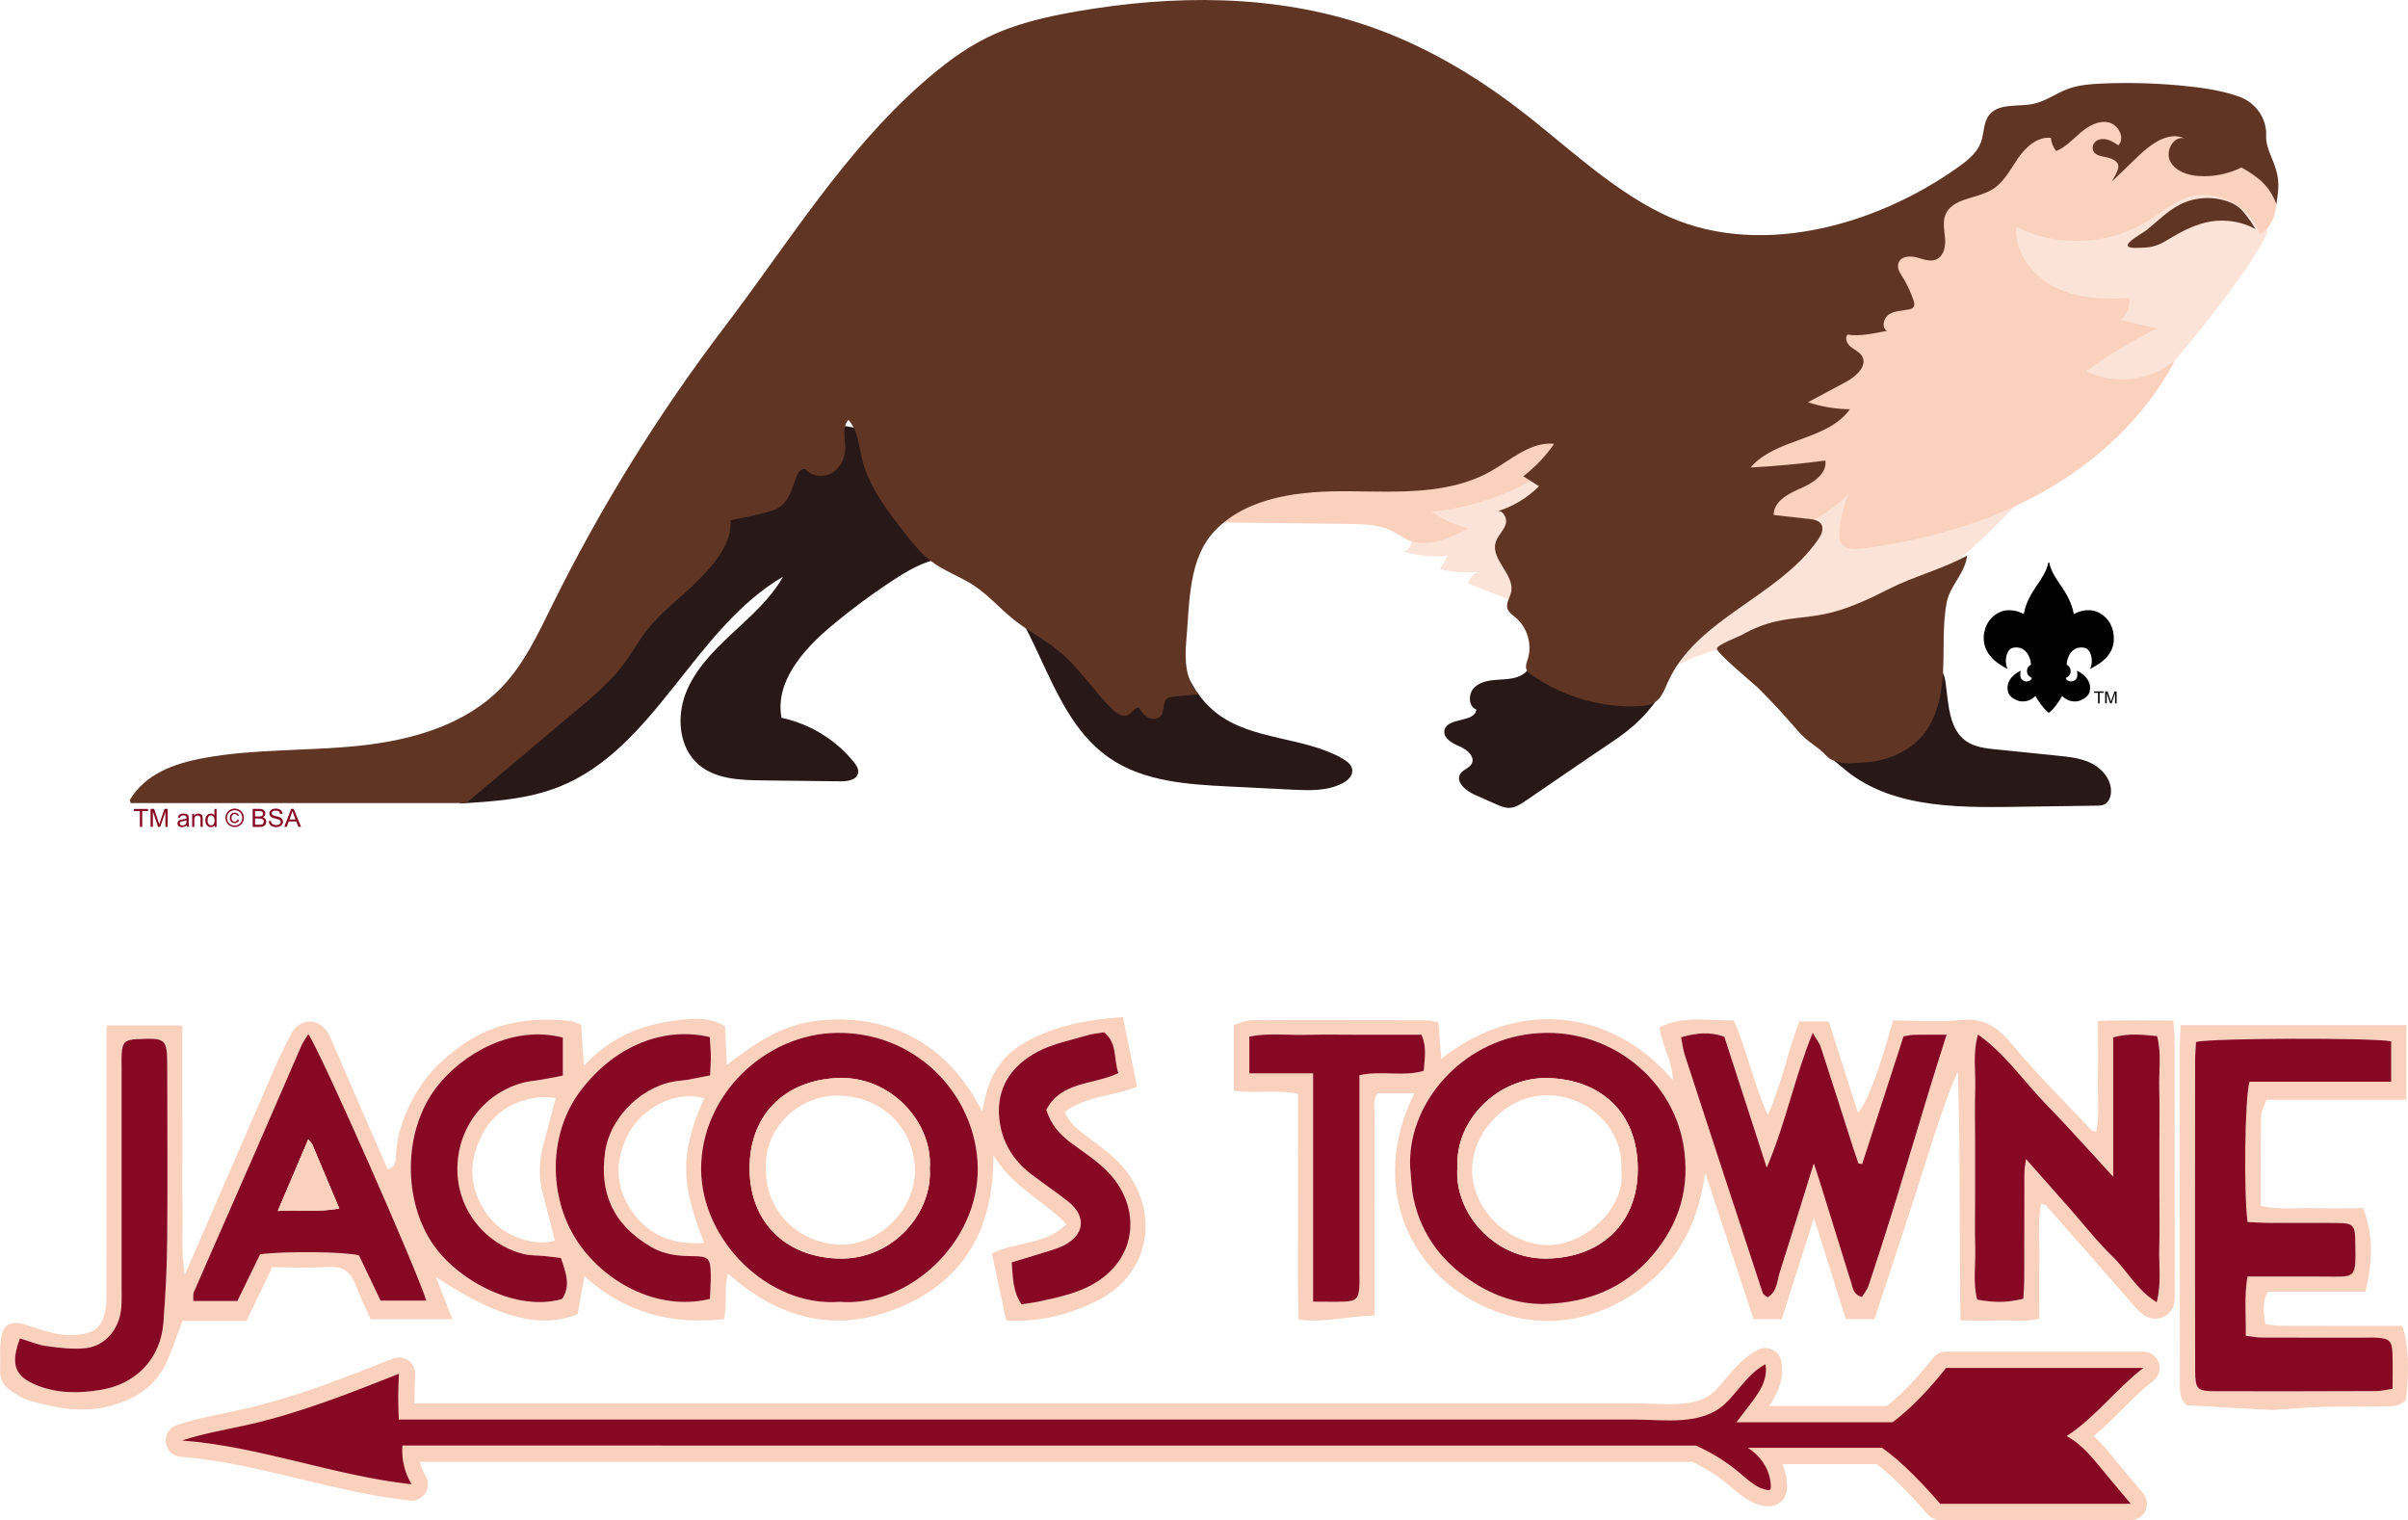
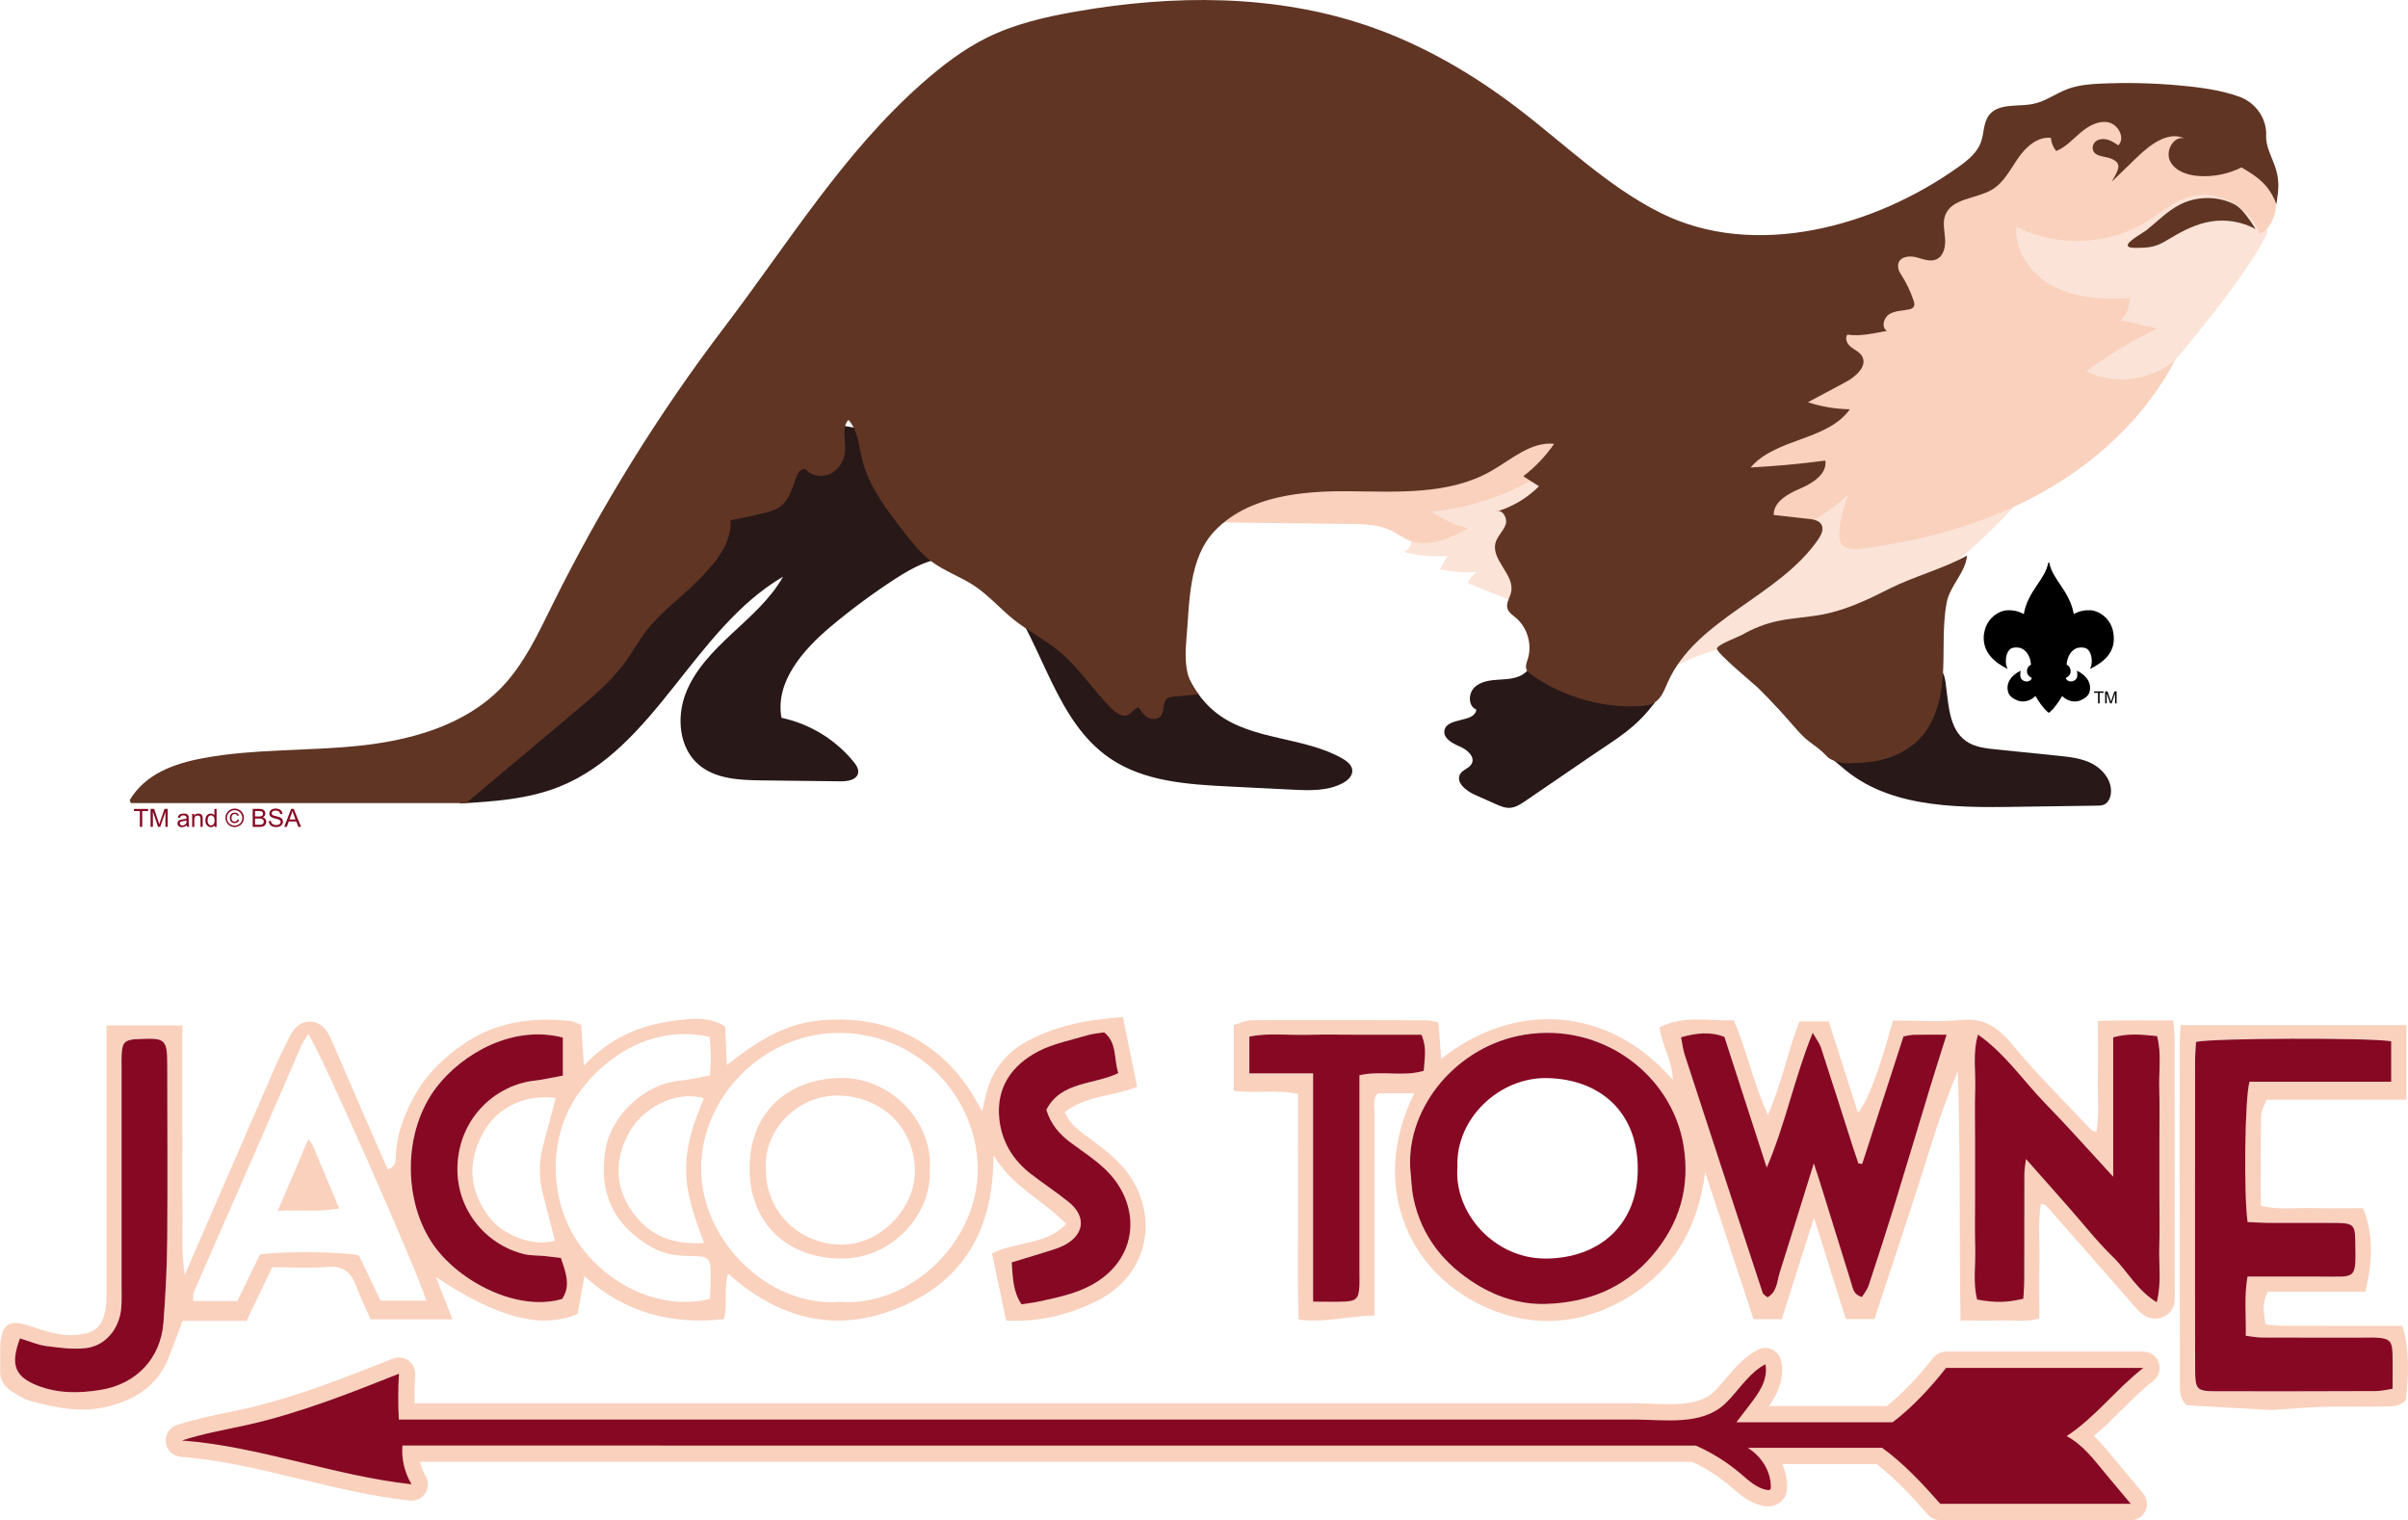
<svg xmlns="http://www.w3.org/2000/svg" id="Layer_1" data-name="Layer 1" viewBox="0 0 572.25 361.24">
  <defs>
    <style>
      .cls-1 {
        fill: #281818;
      }

      .cls-1, .cls-2, .cls-3, .cls-4, .cls-5, .cls-6 {
        stroke-width: 0px;
      }

      .cls-2 {
        fill: #000;
      }

      .cls-3 {
        opacity: .59;
      }

      .cls-3, .cls-6 {
        fill: #f9d1bd;
      }

      .cls-4 {
        fill: #860823;
      }

      .cls-5 {
        fill: #603524;
      }
    </style>
  </defs>
  <g>
    <g>
      <path class="cls-3" d="M451.36,142.37c12-5.89,21.49-15.76,30.65-25.49-5.38,2,14.1-10.2,28.45-24.07,4.12-3.99,23.69-27.33,28.19-37.16,1.42-3.11-7.52-11.4-10.89-11.96-74.64-12.33-91.6,72.74-93.1,73.53-6.09,3.21-11.66,7.31-17.6,10.79-7.2,4.22-15.09,7.54-23.39,8.37-8.31.83-17.09-1.05-23.58-6.3-.6-.48-1.2-1.02-1.47-1.74-.29-.75-.19-1.58-.11-2.38.22-2.42.15-4.86-.22-7.26-.21-1.39-.58-2.86-1.64-3.77-1.57-1.36-3.96-.96-5.94-.35-7.17,2.22-13.89,6.35-21.38,6.73-.99.05-2.05.06-2.84.64-1.41,1.05-1.14,3.18-.97,4.93s-.37,4.07-2.13,4.21c3.46.95,7.08,1.29,10.65,1.02-.62,1.05-1.24,2.11-1.86,3.16,2.9.67,5.91.89,8.88.64-1.04.58-1.85,1.57-2.21,2.7,3.83,1.53,7.66,3.05,11.49,4.58-.09-.58-.17-1.17-.26-1.75,3.08-1.43,6.53.72,9.38,2.56,5.03,3.24,10.48,5.81,16.18,7.63,3.82,1.22,8.07,2.2,11.1,5.02.85.79.94,1.38,2.07,1.15,1.08-.22,2.26-.98,3.29-1.39,2.18-.85,4.41-1.59,6.65-2.25,9.09-2.68,18.5-4.06,27.66-6.45,5.13-1.33,10.19-2.99,14.95-5.32Z" />
      <path class="cls-1" d="M497.42,181.59c-2.55-1.4-5.54-1.72-8.44-2.01-4.88-.5-9.75-.99-14.63-1.49-2.48-.25-5.07-.55-7.11-1.97-4.12-2.89-4.17-8.79-4.86-13.77-.15-1.08-.36-2.19-1.03-3.06-.77-1-2.01-1.51-3.22-1.89-5.03-1.61-10.37-1.96-15.64-2.29-8.65-.55-17.29-1.09-25.94-1.64-2.14-.14-4.31-.28-6.47-.46-.36.36-.74.69-1.13,1.02,1.64.79,2.94,2.3,4.13,3.73,7.67,9.19,16.21,17.65,25.48,25.23,11.72,9.58,28.5,8.91,43.63,8.69,5.37-.08,10.74-.15,16.11-.23.59,0,1.19-.02,1.72-.26.96-.43,1.47-1.51,1.61-2.55.37-2.89-1.67-5.65-4.23-7.05Z" />
      <path class="cls-1" d="M319.01,180.24c-9.2-5.21-21.25-4.25-29.69-10.62-5.63-4.25-8.71-11.22-9.65-18.21-.94-6.99.04-14.09,1.19-21.05.33-2.02.72-4.12,1.96-5.74,1.24-1.62,3.61-2.58,5.39-1.57,10.29-1.25,20.51-1.57,30.84-.7,4.26.36,8.55.91,12.54,2.44.26.1.51.21.76.31,1.96-.3,4.07.12,5.94-.55,1.97-.7-2.32-3.22-2.95-3.69-.65-.49-.45-1.5.42-1.55,4.54-.26,9.11-.15,13.59-.73-28.63-7.47-59.06-9.68-88.49-11.7-14.46-.99-28.92-1.99-43.38-2.98-9.01-.62-18.55-3.96-27.57-3.51-2.13.11-4.29.3-6.27,1.09-2.4.95-4.38,2.7-6.31,4.41-11.59,10.28-23.18,20.57-34.76,30.85-3.34,2.96-6.77,6.05-8.57,10.13-2.06,4.67-1.73,10.09-3.59,14.84-3.54,9.06-14.22,13.96-17.35,23.17-.8,2.36-1.79,4.86-3.97,6.07,8.06-.48,16.29-.99,23.79-3.98,22.82-9.09,32.01-37.53,53.21-49.93-2.99,5.29-7.68,9.37-12.13,13.51-4.45,4.14-8.87,8.62-11.04,14.3-2.17,5.68-1.52,12.86,3.08,16.83,4.02,3.47,9.81,3.71,15.12,3.77l18.66.22c1.67.02,3.82-.33,4.14-1.97.19-.97-.43-1.91-1.06-2.67-4.31-5.29-10.46-9.05-17.14-10.45-1.59-8.47,5.08-16.13,11.68-21.67,4.88-4.1,10.01-7.89,15.35-11.36,4.32-2.8,9.22-5.48,14.32-4.79,4.98.67,8.99,4.45,11.92,8.53,9.09,12.62,11.96,30.19,24.82,38.94,8.12,5.52,18.47,6.18,28.27,6.67,5.03.25,10.05.5,15.07.75,4.05.2,8.33.36,11.92-1.54,1.18-.62,2.36-1.68,2.3-3.02-.06-1.29-1.26-2.22-2.38-2.85Z" />
      <path class="cls-1" d="M380.17,144.72c-7.56-4.99-12.93-12.53-17.89-20.16.93,2.56,1.67,5.18,2.15,7.87.56,3.13.91,6.46-.29,9.49-.71,1.8-1.94,3.33-3.55,4.36.51.68,1.01,1.38,1.48,2.1,2.29,3.56,3.6,8.91.29,11.55-1.65,1.32-3.91,1.45-6.02,1.57-2.11.12-4.39.37-5.92,1.82-1.53,1.45-1.55,4.53.42,5.29-.34,3.22-6.94,1.76-7.57,4.93-.37,1.86,1.81,3.09,3.57,3.82,1.75.73,3.78,2.42,2.91,4.11-.56,1.08-2.04,1.37-2.7,2.39-1.24,1.92,1.26,4.04,3.35,4.97,1.67.74,3.34,1.49,5.01,2.23,1.08.48,2.22.97,3.41.91,1.35-.08,2.55-.87,3.67-1.63,5.21-3.56,10.42-7.12,15.63-10.68,6.42-4.39,10.44-6.51,15.1-12.66-.14-4.62,4.15-11.56,7.14-15.09-7.19-1.16-14.13-3.18-20.17-7.17Z" />
      <path class="cls-6" d="M439.36,117.42c-1.24,2.82-2,5.85-2.22,8.92-.07.94-.07,1.94.43,2.74.97,1.54,3.18,1.52,4.99,1.28,14.92-1.95,29.68-6.04,42.81-13.38,13.13-7.34,24.58-18.05,31.53-31.39-5.71,4.9-14.39,5.99-21.13,2.65,5.28-3.89,10.92-7.3,16.81-10.18-2.86-.66-5.72-1.32-8.58-1.97,1.43-1.32,2.21-3.32,2.04-5.26-6.02.36-12.3.1-17.7-2.59-5.4-2.69-9.69-8.35-9.17-14.36,9.68,4.95,21.95,4.42,31.17-1.34,3.1-1.93,5.91-4.43,9.37-5.6,6.81-2.31,15.11,1.87,17.29,8.72,3.38-1.72,4.58-6.44,3.61-10.11-.96-3.67-3.59-6.37-6.49-8.81-13.21-11.09-32.84-13.88-48.61-6.91-3.44,1.52-6.72,3.48-9.43,6.08-2.91,2.79-5.11,6.25-8.02,9.05-7.83,7.54-19.74,9.38-27.96,16.49-9.01,7.79-12.67,21.1-23.07,26.89-5.89,3.28-13.74,4.04-17.34,9.73-3.37,5.33-1.17,12.5,2.49,17.64,3.68,5.17,9.32,9.54,15.66,9.46-2.8,6.16-11.01,9.16-17.12,6.25-11.01-5.23-9.66-22.21-18.5-30.6-5.54-5.27-13.92-6.03-21.56-5.72-25.95,1.07-51.41,11.54-70.6,29.04,10.22.12,20.45.24,30.67.37,3.37.04,6.88.11,9.9,1.6,1.4.69,2.65,1.66,4.09,2.26,4.61,1.9,9.78-.46,14.2-2.78-3.12-.8-6.09-2.16-8.72-4,9.21-.88,18.2-3.92,26.05-8.81,2.34,9.57,10.36,17.12,19.6,20.56,9.23,3.44,19.5,3.2,29.14,1.16,5.26-1.12,8.66-3.06,11.54-7.49,1.32-2.04,3.34-2.67,5.43-3.95,2.65-1.62,5.14-3.52,7.41-5.65Z" />
      <path class="cls-5" d="M422.3,147.62c3.59-.8,7.31-.91,10.92-1.61,5.61-1.09,10.83-3.59,15.93-6.18,5.45-2.76,13-4.8,18.31-7.82-.35,4.1-4.08,7.13-4.84,11.18-1.1,5.85-.49,11.88-.95,17.81s-2.26,12.21-6.94,15.89c-4.22,3.31-8.84,4.36-14.21,4.43-1.07.01.76.11-2.24.03-.65-.02-3.16-.58-4-1.49-2.8-3-4.22-3.02-6.94-6.09-3.99-4.51-5.4-6.26-9.72-10.47-.66-.64-9.78-8.18-9.61-9.18.16-.96,5.18-2.8,5.96-3.25,2.59-1.5,5.41-2.61,8.34-3.26Z" />
      <path class="cls-5" d="M110.87,190.84H30.99c.07-.23-.02-.5-.2-.65,3.7-6.26,10.5-8.75,17.66-10.06,12.19-2.24,24.72-1.62,37.05-2.93,12.33-1.31,25.09-4.91,33.69-13.84,5.33-5.53,8.63-12.65,12.03-19.53,11.51-23.29,25.25-45.48,40.98-66.15,15.03-19.76,28.24-41.38,46.85-57.81,4.75-4.19,9.8-8.1,15.47-10.91,6.62-3.27,13.91-4.95,21.18-6.22,23.1-4.04,47.34-4.17,69.52,3.46,12.88,4.43,24.8,11.38,35.62,19.65,11.1,8.48,21.25,18.46,33.74,24.72,22.22,11.13,50.78,3.48,70.98-11,2.14-1.53,4.3-3.31,5.2-5.78.76-2.11.55-4.6,1.9-6.39,2.26-2.99,6.88-1.95,10.55-2.72,2.92-.61,5.4-2.5,8.19-3.54,2.56-.95,5.33-1.16,8.05-1.28,6.2-.27,12.42-.12,18.6.45,4.61.43,9.57,1.05,14.04,2.64,3.9,1.39,6.64,5.15,6.45,9.28-.02.41,0,.82.05,1.21.26,1.98,1.21,3.8,1.9,5.68,1.31,3.57,1.05,5.65.49,9.42-1.65-4.41-4.21-6.4-8.3-8.75-3.12,1.56-6.67,2.27-10.15,2.04-2.67-.18-5.6-1.14-6.81-3.53-1.21-2.39.79-6.07,3.39-5.42-3.85-1.76-8.05,1.41-11.1,4.35-2.06,1.98-4.11,3.96-6.17,5.95,1.69-2.92,2.31-4.13.42-5.22-1.6-.93-4.23-.53-4.85-2.22-.39-1.06.3-2.21,1.38-2.55,1.73-.54,3.25.43,4.63,1.35,1.68-1.75-.02-4.98-2.4-5.47-2.38-.48-4.74.88-6.59,2.45-1.85,1.57-3.53,3.46-5.78,4.37-.73-.88-1.18-1.99-1.27-3.13-3.2-.35-5.98,2.2-7.81,4.85-1.83,2.65-3.34,5.72-6.09,7.4-3.76,2.3-9.67,2.02-11.21,6.15-.66,1.76-.16,3.71-.03,5.59.13,1.88-.34,4.11-2.05,4.88-1.49.67-3.18-.06-4.76-.48-1.78-.47-4.26-.18-4.37,1.97-.04.7.23,1.37.61,1.95,1.29,1.97,2.33,4.11,3.08,6.34.16.48.3,1.04.04,1.48-.23.39-.7.55-1.14.64-1.58.35-3.3.29-4.67,1.13-1.37.85-1.95,3.19-.54,3.97-3.05.55-6.33,1.36-9.4.89-.74.87-.07,2.24.83,2.95s2.05,1.17,2.63,2.16c1.36,2.32-1.41,4.84-3.79,6.11-3.02,1.62-6.04,3.23-9.06,4.85,3.21,1.06,6.58,1.62,9.96,1.67-5.38,7.52-17.58,6.8-23.59,13.83,5.94-.31,11.87-.86,17.77-1.64.44,3.16-2.97,5.37-5.9,6.61-2.94,1.25-6.43,3.13-6.38,6.32,2.79.31,5.57.62,8.36.93,1.13.13,2.42.36,2.98,1.34.63,1.11-.04,2.48-.76,3.53-9.41,13.67-28.97,18.78-35.74,33.93-.8,1.79-1.49,3.8-3.15,4.84-1.1.69-2.44.82-3.73.88-8.99.39-18.08-2.26-25.45-7.43-.54-.38-1.09-.8-1.3-1.43-.25-.76.1-1.57.34-2.33,1.1-3.45-.07-7.52-2.85-9.85-.77-.65-1.71-1.25-1.98-2.22-.37-1.29.59-2.54.88-3.85.91-4.13-4.82-7.67-3.7-11.75.44-1.61,1.88-2.77,2.41-4.35.53-1.58-.95-3.88-2.37-3,3.87-1.1,7.45-3.21,10.28-6.07-1.24-.79-2.48-1.58-3.73-2.37,2.83-2.17,5.31-4.78,7.34-7.71-5.55-.57-10.2,3.76-15.05,6.51-9.95,5.64-22.11,4.87-33.55,4.76-11.44-.11-24.06,1.11-32,9.35-6.37,6.62-6.02,17.12-6.83,26.26-.39,4.46-.21,9.5,2.99,12.64-2.01.19-4.01.38-6.02.57-.52.05-1.06.11-1.48.41-1.22.87-.58,2.93-1.49,4.11-.68.88-2.04.96-3.03.45-.99-.51-1.67-1.45-2.25-2.4-1.04.08-1.58,1.3-2.52,1.75-1.32.64-2.81-.39-3.86-1.42-4.36-4.29-7.68-9.62-12.38-13.54-3.39-2.83-7.39-4.85-10.85-7.59-3.26-2.59-6.01-5.82-9.49-8.13-3.24-2.15-7.02-3.43-10.14-5.75-2.61-1.95-4.65-4.56-6.65-7.13-4.08-5.25-8.27-10.7-9.86-17.16-.8-3.25-1.01-6.89-3.25-9.38-1.61,1.75-.72,4.5-.76,6.88-.04,2.29-1.19,4.6-3.17,5.74-1.98,1.14-4.77.85-6.26-.88-.8-.18-1.53.32-1.86,1.06-1.16,2.64-1.68,5.79-3.92,7.6-1.24,1.01-2.84,1.44-4.4,1.82-2.53.62-5.08,1.16-7.64,1.63.33,5.63-3.82,10.35-7.79,14.37-3.97,4.02-8.67,7.33-12.13,11.79-1.88,2.42-3.36,5.13-5.16,7.6-3.34,4.58-7.74,8.26-12.09,11.89-8.53,7.12-17.11,14.43-25.64,21.55Z" />
      <path class="cls-5" d="M510.06,54.73c2.65-2.1,5.02-4.62,8.04-6.14,3.53-1.78,7.81-2.02,11.52-.64.78.29,1.54.65,2.21,1.15.73.55,1.32,1.25,1.88,1.96.84,1.08,1.61,2.2,2.32,3.37-3.21-1.74-7.01-2.38-10.62-1.8-3.37.54-6.49,2.11-9.43,3.86-1.14.68-2.26,1.39-3.51,1.83-1.13.39-2.33.54-3.53.55-.64,0-2.82.21-3.23-.35-.68-.92,3.62-3.21,4.35-3.79Z" />
    </g>
    <g>
      <g>
        <path class="cls-6" d="M266.85,241.66c1.13,5.56,2.21,10.88,3.38,16.61-5.54,2.25-12.03,2.03-17.21,5.99,1.22,2.92,3.61,4.54,5.9,6.24,3.62,2.69,7.21,5.33,9.76,9.23,6.85,10.48,3.59,23.51-7.66,29.23-6.71,3.41-13.82,5.24-21.91,4.85-1.12-5.28-2.23-10.54-3.37-15.94,5.74-2.91,12.74-1.92,17.67-7.01-5.46-5.62-12.73-8.71-17.33-16.36.07,17.3-6.72,29.4-21.63,35.9-15.15,6.61-28.91,3.4-41.43-7.76-1.04,3.62-.1,7.18-.96,10.83-12.35,1.36-23.47-1.4-33.17-10.2-.62,3.42-1.13,6.23-1.63,9-8.69,3.58-18.95.96-33.69-8.82,1.41,3.58,2.61,6.63,3.97,10.07h-19.46c-1.14-2.59-2.42-5.18-3.42-7.87-1.2-3.26-3.05-4.9-6.82-4.59-4.32.36-8.7.08-13.15.08-2.08,4.35-4.01,8.38-6.1,12.74h-15.22c-1.31,3.46-2.32,6.5-3.59,9.43-2.66,6.13-7.69,9.28-13.96,10.88-6.34,1.62-12.47.41-18.54-1.26-1.67-.46-3.24-1.47-4.7-2.45-1.68-1.13-2.67-2.71-2.55-4.91.13-2.26-.14-4.54.11-6.78.46-4.14,2.23-5.17,6.25-3.9,3.84,1.22,7.58,2.71,11.77,2.33,4.32-.39,6.13-1.74,6.9-6,.32-1.73.25-3.54.25-5.31.02-18.91.01-37.82.01-56.73,0-1.74,0-3.49,0-5.5h18.01c0,5.02,0,9.84,0,14.66,0,4.85,0,9.7.01,14.55,0,4.85-.06,9.7.04,14.55.1,4.8-.39,9.62.53,15.49,1.24-2.83,2.06-4.69,2.87-6.56,6.23-14.35,12.44-28.7,18.69-43.03,1.03-2.37,2.26-4.65,3.36-6.98.97-2.06,2.57-3.6,4.78-3.58,2.43.02,4.04,1.74,5,3.99,2.48,5.78,4.99,11.54,7.49,17.31,1.99,4.57,3.99,9.13,6.02,13.79,1.86-.53,1.92-1.81,1.96-3.05.17-5.46,2.09-10.32,4.78-15.02,2.81-4.89,6.76-8.58,11.33-11.72,7.73-5.32,16.37-6.43,25.44-5.45.77.08,1.49.54,2.48.92.2,2.94.39,5.9.65,9.71,6.24-6.72,13.51-9.69,21.46-10.7,3.86-.49,8.06-1.13,12.1,1.34.12,2.73.25,5.57.41,9.17,6.73-5.22,13.29-9.61,21.35-10.5,8.18-.9,16.06.13,23.42,4.23,7.16,3.99,12.11,9.92,15.87,17.3.65-2.48,1.01-4.91,1.93-7.1,1.66-3.96,4.42-7.09,8.21-9.24,7.16-4.07,14.98-5.46,23.36-6.07ZM199.49,309.37c16.58,1.33,33.15-14.21,32.87-31.91-.27-16.88-14.26-32.2-33.4-32.01-17.09.17-32.35,14.77-32.34,32.33.01,17.01,16.04,32.88,32.87,31.6ZM73.25,245.72c-.72,1.21-1.29,1.97-1.66,2.82-3.61,8.26-7.15,16.55-10.77,24.81-4.9,11.22-9.85,22.41-14.74,33.63-.26.6-.12,1.38-.17,2.19h10.49c1.89-3.88,3.71-7.61,5.41-11.1,6.19-.8,20.09-.61,23.48.25,1.73,3.61,3.45,7.22,5.15,10.76h10.87c-2-6.72-25.47-60-28.06-63.35ZM4.74,318.04c-2.34,6.22-1.21,9.06,4.04,11.15,4.96,1.98,10.09,1.9,15.22,1.06,8.45-1.4,14.19-7.48,14.84-15.96.51-6.57.84-13.16.9-19.75.13-13.71.03-27.43.01-41.14,0-6.52-.32-6.82-6.84-6.5-.16,0-.32,0-.48,0-2.76.21-3.33.76-3.52,3.52-.08,1.12-.02,2.26-.02,3.39,0,17.1,0,34.2,0,51.3,0,1.94.08,3.88-.09,5.8-.43,4.79-3.68,8.83-8.28,9.41-3.11.39-6.38-.07-9.53-.48-2.03-.26-3.97-1.14-6.25-1.82ZM240.43,299.98c.26,3.62.3,7.06,2.33,9.97,1.61-.25,2.89-.39,4.14-.66,5.03-1.09,10.08-2.12,14.44-5.12,8.5-5.86,9.37-16.04,3.65-23.68-2.89-3.86-6.91-6.23-10.6-9.01-2.7-2.03-4.67-4.34-5.73-7.75,3.53-6.84,11.2-5.88,17.12-8.72-1.15-3.27-.2-7.14-3.38-9.69-1.36.22-2.66.3-3.87.66-3.99,1.2-8.22,1.98-11.85,3.89-6.28,3.3-10.02,8.62-9.19,16.12.59,5.36,3.26,9.72,7.53,13.01,2.93,2.26,6.03,4.29,8.91,6.61,4.26,3.43,3.81,7.75-.99,10.28-.99.52-2.08.88-3.15,1.22-2.91.92-5.83,1.79-9.36,2.87ZM133.3,298.95c-1.23-.15-2.62-.33-4.01-.47-1.6-.16-3.26-.07-4.81-.46-9.44-2.35-16.64-11.26-15.71-22.07.95-11.02,9.52-18.15,18.13-19.12,2.34-.26,4.64-.82,6.85-1.22v-9.04c-11.91-3.09-23.82,3.83-29.93,11.67-8.28,10.63-8,27.39-.82,37.62,6.17,8.8,20.04,15.95,30.58,12.83,2.11-3.15.92-6.21-.29-9.73ZM168.74,255.55c.08-1.72.2-3.16.18-4.59-.02-1.56-.17-3.12-.26-4.54-11.93-2.76-23.57,3.04-30.94,13.08-7.47,10.18-7.32,24.81-.84,35.01,6.25,9.84,19.09,17.25,31.83,14.15.07-1.92.23-3.98.19-6.03-.07-3.6-.56-4.12-4.31-4.14-3.44-.01-6.69-.36-9.78-2.14-9.28-5.35-12.43-13.13-10.99-22.77,1.27-8.52,9.4-16.06,17.76-16.77,2.22-.19,4.41-.77,7.15-1.27ZM132.08,260.92c-7.06-1-13.83,2.16-17.13,8.03-3.87,6.87-3.61,13.58,1.05,19.95,3.46,4.74,10.68,7.41,15.88,5.94-.94-3.68-1.86-7.37-2.84-11.05-1.03-3.82-.98-7.63,0-11.44.96-3.71,1.97-7.41,3.04-11.43ZM167.33,295.38c-2.33-6.19-4.26-11.62-4.28-17.46-.03-5.98,1.93-11.51,4.26-16.93-7.24-2.05-14.74,2.77-17.62,7.81-3.73,6.53-3.73,13.35.83,19.51,3.84,5.19,9.24,7.57,16.81,7.06Z" />
        <path class="cls-6" d="M293.2,259.2v-15.62c1.3-.36,2.78-1.13,4.26-1.14,13.9-.07,27.79-.03,41.69.02.77,0,1.54.27,2.68.49.22,2.88.44,5.67.68,8.69,17.4-13.9,39.86-12.64,55.04,5.01-.15-4.64-2.62-8.24-3.16-12.5,5.6-2.94,11.57-1.5,17.62-1.69,3.18,7.16,4.58,14.8,8.13,22.51,3.34-7.66,4.7-15.09,7.49-22.25h6.96c2.31,7.21,4.59,14.36,6.94,21.71,2.2-2.37,5.09-10.13,8.33-21.93,5.35,0,10.86.41,16.27-.12,5.54-.54,8.78,1.86,12.14,5.92,5.85,7.07,12.44,13.53,18.73,20.23.19.2.58.22,1.18.42.82-4.32.25-8.62.36-12.88.11-4.34.02-8.68.02-13.43,6.11-.27,11.85-.11,17.91-.13.12,1.69.31,3.09.32,4.49.03,20.04.04,40.08.04,60.11,0,1.12.05,2.32-.33,3.34-1.07,2.85-4.71,3.79-7.2,1.94-.77-.57-1.45-1.29-2.09-2.02-4.04-4.6-8.05-9.22-12.09-13.82-2.96-3.38-5.93-6.76-8.92-10.12-.18-.2-.59-.21-1.17-.39-.79,4.5-.28,8.98-.37,13.44-.09,4.52-.02,9.04-.02,13.84-3.08.89-6.13.38-9.12.46-3.05.09-6.11.02-9.62.02-.31-19.92.03-39.55-.63-59.26-4.11,9.53-6.88,19.44-10.05,29.22-3.18,9.81-6.45,19.59-9.77,29.69h-6.8c-2.41-7.67-4.84-15.42-7.56-24.08-2.74,8.61-5.17,16.27-7.67,24.11h-6.7c-3.78-11.48-7.64-23.19-11.5-34.9-1.73,13.73-8.14,24.29-20.19,30.78-9.3,5.01-19.31,6.04-29.44,2.31-20.76-7.64-30.51-29.87-19.47-51.87h-8.69c-1.3,1.49-.75,3.35-.76,5.06-.04,14.22-.02,28.44-.02,42.66,0,1.59,0,3.17,0,5.1-6.09.05-11.69,1.8-18.02.95-.35-8.92-.13-17.77-.16-26.61-.04-8.87,0-17.74,0-27.03-5.15-1.06-10.17-.03-15.26-.73ZM335.13,277.54c.24,2.4.28,4.83.77,7.18,1.89,9.05,7.24,15.7,14.96,20.47,5.03,3.11,10.77,4.85,16.54,4.66,9.78-.32,18.52-3.63,25.19-11.41,6.58-7.68,9.12-16.36,7.48-26.32-2.76-16.64-19.25-29.26-37.78-26.25-15.97,2.6-27.95,17.08-27.16,31.66ZM442.54,276.59c-.29-.04-.58-.08-.87-.12-.41-1.22-.84-2.43-1.23-3.65-2.56-7.98-5.09-15.98-7.69-23.95-.31-.94-.98-1.77-1.94-3.46-4.41,10.82-6.42,21.54-10.93,32.04-3.53-10.89-6.8-20.99-10.06-31.06-3.47-1.32-6.71-.9-10.31.1.31,1.5.47,2.9.89,4.21,6.14,18.86,12.32,37.71,18.52,56.56.12.37.65.61,1.15,1.04,2.34-1.35,2.24-3.84,2.88-5.85,2.72-8.47,5.32-16.98,8.12-25.98.59,1.82,1.01,3.04,1.39,4.27,2.49,8,4.97,16.01,7.46,24.01.41,1.33.49,2.9,2.6,3.46.51-.86,1.24-1.72,1.57-2.7,2.08-6.28,4.13-12.57,6.07-18.89,2.92-9.49,5.74-19,8.63-28.5,1.19-3.92,2.45-7.82,3.84-12.24-2.99,0-5.39-.03-7.78.02-.78.01-1.55.22-2.47.37-3.29,10.18-6.56,20.25-9.82,30.32ZM512.56,309.48c1.18-4.66.48-8.84.6-12.97.12-4.19.03-8.4.03-12.59,0-4.2,0-8.4,0-12.59s.1-8.4-.03-12.59c-.13-4.13.6-8.32-.52-12.54-3.51-.34-6.81-.73-10.43.3v33.11c-5.87-6.36-10.87-12.01-16.14-17.41-5.21-5.33-9.41-11.71-15.99-16.37-1.31,4.59-.52,8.76-.66,12.86-.14,4.19-.03,8.4-.03,12.59v12.59c0,4.2-.1,8.4.03,12.59.13,4.14-.59,8.33.46,12.36,4.48.79,6.98.75,10.98-.2.07-1.46.22-3.04.22-4.61.02-8.4,0-16.79.03-25.19,0-.99.21-1.98.38-3.4,3.69,4.18,6.99,7.9,10.29,11.64,3.41,3.86,6.6,7.96,10.29,11.54,3.5,3.4,5.8,8.02,10.51,10.87ZM312.05,309.3c3.05,0,5.29.08,7.52-.02,2.74-.13,3.3-.74,3.48-3.54.07-1.13.02-2.26.02-3.39,0-14.05,0-28.09,0-42.14,0-1.57,0-3.14,0-4.72,5.32-1.16,10.38.44,15.28-1.05.19-2.91.78-5.59-.55-8.57h-13.5c-4.68,0-9.37-.08-14.05.02-4.45.1-8.94-.48-13.35.41v8.75h15.15v54.23Z" />
        <path class="cls-6" d="M571.86,261.33h-33.25c-.51,1.47-1.26,2.64-1.28,3.83-.11,7.07-.06,14.14-.06,21.37,4.38,1.06,8.41.43,12.38.55,3.86.11,7.73.02,11.93.02,2.6,6.57,2.18,12.96.55,19.84h-23.16c-1.49,2.65-.99,4.99-.61,7.77,1.43.12,2.82.34,4.22.34,7.91.03,15.83.02,23.74.02,1.58,0,3.17,0,4.55,0,1.48,3.92,1.75,10.73.86,17.66-1.47,1.59-3.46,1.48-5.38,1.5-4.84.06-9.69-.04-14.53.09-3.69.1-7.37.45-11.06.69-.48.03-.97.07-1.45.04-6.57-.37-13.14-.74-19.7-1.12-1.91-1.83-1.55-4.18-1.56-6.4-.04-18.09-.06-36.17-.08-54.26,0-8.07,0-16.15.03-24.22,0-1.74.14-3.48.22-5.45h53.64v17.72ZM568.24,257.05v-9.61c-4.92-.88-42.38-.78-46.39.15-.07,1.47-.22,3.05-.22,4.62-.02,10.98-.02,21.96-.02,32.94,0,13.57,0,27.13.04,40.7.01,4.27.48,4.75,4.72,4.76,12.76.03,25.52.01,38.27-.04,1.21,0,2.42-.33,3.92-.54,0-3.11.07-5.84-.02-8.56-.09-2.73-.75-3.37-3.45-3.58-1.12-.09-2.26-.03-3.39-.03-8.07,0-16.15.02-24.22-.02-1.21,0-2.43-.26-3.8-.42.1-4.83-.42-9.3.41-14.06,5.83,0,11.46.01,17.1,0,9.09-.02,8.68,1.18,8.49-9.19-.05-2.95-.75-3.51-3.96-3.55-5.65-.08-11.3,0-16.96-.03-1.57,0-3.14-.13-4.65-.2-.93-6.63-.66-29.67.46-33.34h33.65Z" />
-         <path class="cls-4" d="M199.49,309.37c-16.83,1.28-32.86-14.58-32.87-31.6-.01-17.55,15.25-32.16,32.34-32.33,19.14-.19,33.13,15.13,33.4,32.01.28,17.7-16.29,33.25-32.87,31.91ZM220.95,277.7c.77-10.81-9-21.79-21.36-21.54-12.1.24-21.42,7.92-21.45,21.39-.03,13.7,9.53,21.5,21.78,21.53,12.46.03,21.72-10.97,21.03-21.38Z" />
-         <path class="cls-4" d="M73.25,245.72c2.59,3.36,26.07,56.63,28.06,63.35h-10.87c-1.69-3.54-3.42-7.15-5.14-10.75-3.38-.86-17.29-1.06-23.48-.25-1.7,3.49-3.52,7.22-5.41,11.1h-10.49c.05-.81-.09-1.59.17-2.19,4.89-11.22,9.84-22.42,14.74-33.63,3.61-8.26,7.16-16.55,10.77-24.81.37-.85.94-1.61,1.66-2.82ZM73.27,270.73c-2.4,5.62-4.69,11.02-7.26,17.04,5.11-.35,9.65.38,14.61-.6-2.26-5.37-4.29-10.24-6.35-15.09-.17-.41-.54-.74-1-1.34Z" />
        <path class="cls-4" d="M4.74,318.04c2.28.69,4.22,1.56,6.25,1.82,3.15.41,6.42.87,9.53.48,4.59-.58,7.85-4.62,8.28-9.41.17-1.92.09-3.87.09-5.8,0-17.1,0-34.2,0-51.3,0-1.13-.05-2.26.02-3.39.19-2.76.76-3.3,3.52-3.52.16-.01.32,0,.48,0,6.52-.32,6.83-.02,6.84,6.5.01,13.71.11,27.43-.01,41.14-.06,6.59-.4,13.18-.9,19.75-.65,8.47-6.39,14.56-14.84,15.96-5.13.85-10.26.92-15.22-1.06-5.25-2.1-6.38-4.94-4.04-11.15Z" />
        <path class="cls-4" d="M240.43,299.98c3.54-1.08,6.46-1.95,9.36-2.87,1.07-.34,2.16-.7,3.15-1.22,4.8-2.53,5.26-6.85.99-10.28-2.88-2.32-5.98-4.35-8.91-6.61-4.28-3.29-6.94-7.65-7.53-13.01-.83-7.49,2.91-12.82,9.19-16.12,3.63-1.91,7.86-2.69,11.85-3.89,1.21-.36,2.51-.44,3.87-.66,3.18,2.56,2.24,6.42,3.38,9.69-5.93,2.85-13.59,1.89-17.12,8.72,1.06,3.41,3.03,5.71,5.73,7.75,3.69,2.78,7.71,5.15,10.6,9.01,5.72,7.63,4.85,17.81-3.65,23.68-4.36,3.01-9.41,4.03-14.44,5.12-1.25.27-2.53.41-4.14.66-2.03-2.92-2.07-6.35-2.33-9.97Z" />
        <path class="cls-4" d="M133.3,298.95c1.2,3.53,2.39,6.58.29,9.73-10.54,3.12-24.41-4.03-30.58-12.83-7.18-10.23-7.45-26.98.82-37.62,6.1-7.84,18.01-14.76,29.93-11.67v9.04c-2.22.4-4.52.96-6.85,1.22-8.61.97-17.17,8.11-18.13,19.12-.93,10.81,6.27,19.72,15.71,22.07,1.54.38,3.2.3,4.81.46,1.39.14,2.78.32,4.01.47Z" />
-         <path class="cls-4" d="M168.74,255.55c-2.74.5-4.93,1.08-7.15,1.27-8.37.7-16.49,8.24-17.76,16.77-1.44,9.64,1.72,17.42,10.99,22.77,3.09,1.78,6.34,2.13,9.78,2.14,3.75.01,4.24.54,4.31,4.14.04,2.05-.12,4.11-.19,6.03-12.74,3.1-25.58-4.31-31.83-14.15-6.49-10.2-6.64-24.83.84-35.01,7.37-10.05,19.01-15.84,30.94-13.08.09,1.42.24,2.98.26,4.54.02,1.43-.11,2.86-.18,4.59Z" />
+         <path class="cls-4" d="M168.74,255.55Z" />
        <path class="cls-4" d="M335.13,277.54c-.79-14.59,11.19-29.07,27.16-31.66,18.52-3.01,35.02,9.61,37.78,26.25,1.65,9.95-.89,18.64-7.48,26.32-6.67,7.78-15.41,11.09-25.19,11.41-5.77.19-11.51-1.54-16.54-4.66-7.72-4.78-13.07-11.42-14.96-20.47-.49-2.34-.52-4.78-.77-7.18ZM346.36,277.31c-.9,10.82,8.68,21.89,21.11,21.77,12.88-.13,21.68-8.28,21.74-21.1.06-13.88-9.11-21.54-21.54-21.79-11.39-.23-21.82,9.68-21.31,21.13Z" />
        <path class="cls-4" d="M442.54,276.59c3.26-10.07,6.52-20.15,9.82-30.32.92-.14,1.7-.35,2.47-.37,2.4-.05,4.8-.02,7.78-.02-1.39,4.42-2.65,8.32-3.84,12.24-2.89,9.5-5.71,19.01-8.63,28.5-1.95,6.32-3.99,12.61-6.07,18.89-.33.99-1.06,1.84-1.57,2.7-2.11-.56-2.18-2.14-2.6-3.46-2.49-8-4.97-16.01-7.46-24.01-.38-1.23-.8-2.45-1.39-4.27-2.8,9-5.41,17.51-8.12,25.98-.64,2.01-.55,4.5-2.88,5.85-.5-.44-1.02-.67-1.15-1.04-6.2-18.84-12.38-37.69-18.52-56.56-.43-1.31-.58-2.71-.89-4.21,3.6-1,6.84-1.42,10.31-.1,3.26,10.06,6.53,20.16,10.06,31.06,4.51-10.51,6.52-21.22,10.93-32.04.96,1.69,1.63,2.52,1.94,3.46,2.6,7.97,5.13,15.96,7.69,23.95.39,1.22.82,2.44,1.23,3.65.29.04.58.08.87.12Z" />
        <path class="cls-4" d="M512.56,309.48c-4.71-2.85-7.01-7.47-10.51-10.87-3.69-3.58-6.88-7.67-10.29-11.54-3.29-3.73-6.59-7.46-10.29-11.64-.16,1.42-.37,2.41-.38,3.4-.03,8.4,0,16.79-.03,25.19,0,1.57-.15,3.15-.22,4.61-4.01.94-6.51.98-10.98.2-1.05-4.03-.33-8.22-.46-12.36-.13-4.19-.03-8.4-.03-12.59v-12.59c0-4.2-.11-8.4.03-12.59.14-4.1-.65-8.28.66-12.86,6.59,4.66,10.78,11.03,15.99,16.37,5.27,5.39,10.27,11.05,16.14,17.41v-33.11c3.63-1.04,6.93-.64,10.43-.3,1.12,4.22.38,8.41.52,12.54.13,4.19.03,8.4.03,12.59s0,8.4,0,12.59c0,4.2.1,8.4-.03,12.59-.12,4.13.57,8.31-.6,12.97Z" />
        <path class="cls-4" d="M312.05,309.3v-54.23h-15.15v-8.75c4.41-.89,8.9-.31,13.35-.41,4.68-.11,9.36-.02,14.05-.02h13.5c1.34,2.97.75,5.66.55,8.57-4.9,1.48-9.96-.12-15.28,1.05,0,1.58,0,3.15,0,4.72,0,14.05,0,28.09,0,42.14,0,1.13.05,2.26-.02,3.39-.18,2.79-.74,3.41-3.48,3.54-2.23.1-4.47.02-7.52.02Z" />
        <path class="cls-4" d="M568.24,257.05h-33.65c-1.12,3.67-1.39,26.71-.46,33.34,1.5.07,3.08.19,4.65.2,5.65.03,11.31-.04,16.96.03,3.21.04,3.9.6,3.96,3.55.19,10.37.6,9.16-8.49,9.19-5.64.02-11.27,0-17.1,0-.83,4.75-.31,9.23-.41,14.06,1.37.16,2.59.42,3.8.42,8.07.04,16.15.02,24.22.02,1.13,0,2.27-.06,3.39.03,2.7.21,3.35.84,3.45,3.58.09,2.73.02,5.46.02,8.56-1.5.22-2.71.54-3.92.54-12.76.05-25.52.07-38.27.04-4.23-.01-4.7-.49-4.72-4.76-.05-13.57-.04-27.13-.04-40.7,0-10.98,0-21.96.02-32.94,0-1.58.15-3.16.22-4.62,4.01-.93,41.47-1.03,46.39-.15v9.61Z" />
        <path class="cls-6" d="M220.95,277.7c.69,10.41-8.58,21.41-21.03,21.38-12.25-.03-21.81-7.84-21.78-21.53.03-13.47,9.35-21.15,21.45-21.39,12.36-.24,22.13,10.73,21.36,21.54ZM182.02,278.08c.02,9.9,7.83,17.48,17.73,17.69,9.29.19,17.96-8.6,17.67-17.94-.31-9.96-7.79-17.17-17.97-17.48-9.66-.29-18.15,8.01-17.43,17.72Z" />
        <path class="cls-6" d="M73.27,270.73c.46.61.83.93,1,1.34,2.06,4.85,4.09,9.72,6.35,15.09-4.96.98-9.5.25-14.61.6,2.56-6.02,4.86-11.41,7.26-17.04Z" />
-         <path class="cls-6" d="M346.36,277.31c-.51-11.45,9.92-21.35,21.31-21.13,12.43.25,21.6,7.91,21.54,21.79-.06,12.82-8.86,20.97-21.74,21.1-12.43.13-22.01-10.94-21.11-21.77ZM385.28,278.12c.7-9.85-7.78-17.76-17.41-17.84-9.91-.08-17.89,8.6-18.03,17.59-.14,9.35,8.5,17.79,17.73,18,9.5.22,18.98-9.48,17.7-17.75Z" />
      </g>
      <path class="cls-6" d="M506.34,361.24h-45.27c-1.12,0-2.18-.48-2.92-1.32-3.72-4.25-7.76-8.61-12.17-11.99h-22.41c.73,1.72,1.12,3.56,1.13,5.44,0,1.15-.32,2.15-.98,2.97-.48.6-1.9,1.98-4.42,1.55-3.28-.54-5.67-2.6-7.59-4.26l-.59-.5c-2.72-2.31-5.73-4.24-8.96-5.75H99.78c.28,1.17.73,2.3,1.36,3.34.76,1.26.74,2.85-.05,4.1-.8,1.24-2.23,1.93-3.7,1.77-8.91-.98-17.66-3.1-26.13-5.14-9.25-2.23-18.82-4.54-28.29-5.26-1.84-.14-3.33-1.56-3.56-3.4-.22-1.84.88-3.57,2.63-4.15,3.91-1.29,7.91-2.13,11.77-2.93,1.58-.33,3.15-.66,4.72-1.02,11.89-2.73,23.55-7.36,34.83-11.83,1.23-.49,2.63-.31,3.71.46,1.07.78,1.68,2.05,1.6,3.38-.14,2.24-.19,4.51-.16,6.76h289.67c1.37,0,2.8.05,4.18.11,5.61.21,11.41.43,14.83-2.72.4-.36.8-.78,1.24-1.27.55-.61,1.09-1.25,1.62-1.89,2.04-2.42,4.36-5.17,7.65-6.91,1.08-.57,2.37-.6,3.47-.07,1.1.52,1.9,1.53,2.14,2.73.49,2.41.11,5.04-1.1,7.62-.52,1.11-1.15,2.13-1.8,3.06h28.01c3.64-2.93,7.24-6.69,10.99-11.44.74-.93,1.86-1.48,3.05-1.48h46.88c1.66,0,3.14,1.06,3.67,2.63.54,1.57.01,3.31-1.3,4.32-2.63,2.03-5.01,4.4-7.54,6.92-2.1,2.09-4.24,4.22-6.57,6.19,1.76,1.64,3.24,3.45,4.7,5.23.39.48.79.97,1.2,1.45l5.82,6.95c.97,1.16,1.18,2.77.54,4.13s-2.01,2.24-3.52,2.24ZM462.82,353.48h35.22l-.49-.58c-.42-.51-.84-1.01-1.25-1.52-2.29-2.79-4.27-5.21-7.04-6.71-1.2-.65-1.97-1.89-2.03-3.26-.05-1.37.62-2.66,1.76-3.41,3.5-2.27,6.51-5.27,9.71-8.45.2-.2.41-.41.61-.61h-34.98c-4.09,5.01-8.09,8.99-12.21,12.13-.43.33-.92.56-1.44.69,4.47,3.42,8.47,7.59,12.14,11.72ZM63.12,341.56c3.36.74,6.68,1.54,9.97,2.34,6.2,1.5,12.55,3.03,18.91,4.09-.27-1.58-.35-3.2-.22-4.81.08-.96.5-1.82,1.14-2.45-1.14-.63-1.93-1.81-2.01-3.19-.1-1.76-.14-3.54-.14-5.31-8.95,3.51-18.14,6.93-27.64,9.33ZM405.48,340.37c2.08.97,4.09,2.09,6,3.35.02-.25.07-.51.14-.76.12-.41.3-.79.54-1.12-1.29-.16-2.43-.95-3.01-2.13-.11-.22-.19-.45-.26-.68-1.1.57-2.24,1-3.41,1.34Z" />
      <path class="cls-4" d="M95.63,343.49c-.26,3.2.52,6.48,2.18,9.23-18.42-2.03-36.08-9.01-54.55-10.41,5.26-1.74,10.75-2.61,16.15-3.85,12.16-2.79,23.81-7.41,35.4-12.01-.22,3.62-.23,7.26-.03,10.88h293.42c7.13,0,16.03,1.53,21.64-3.65.52-.48,1.02-1,1.5-1.53,2.56-2.85,4.81-6.17,8.2-7.96.36,1.75-.05,3.58-.81,5.2-.76,1.61-1.85,3.05-2.93,4.46-1.05,1.38-2.1,2.75-3.16,4.13h37.14c4.78-3.64,8.98-8.2,12.7-12.92h46.88c-6.44,4.97-11.41,11.76-18.23,16.2,4.01,2.18,6.49,5.65,9.42,9.15,1.94,2.32,3.88,4.63,5.81,6.95h-45.27c-4.13-4.72-8.72-9.64-13.81-13.31h-31.92c3.26,2.09,5.45,5.46,5.47,9.34,0,.18,0,.38-.12.52-.17.21-.49.2-.76.16-2.47-.41-4.4-2.27-6.31-3.89-3.2-2.72-6.8-4.97-10.64-6.67H95.63Z" />
    </g>
  </g>
  <g>
    <path class="cls-4" d="M33.24,196.49v-3.76h-1.41v-.5h3.38v.5h-1.41v3.76h-.56Z" />
    <path class="cls-4" d="M35.78,196.49v-4.27h.85l1.01,3.02c.09.28.16.49.2.63.05-.16.12-.38.23-.68l1.02-2.97h.76v4.27h-.54v-3.57l-1.24,3.57h-.51l-1.23-3.63v3.63h-.54Z" />
    <path class="cls-4" d="M44.37,196.11c-.19.17-.38.28-.56.35-.18.07-.37.1-.58.1-.34,0-.6-.08-.78-.25-.18-.17-.27-.38-.27-.64,0-.15.03-.29.1-.41.07-.13.16-.23.27-.3.11-.08.24-.13.38-.17.1-.03.26-.05.47-.08.42-.05.73-.11.93-.18,0-.07,0-.12,0-.14,0-.21-.05-.36-.15-.45-.13-.12-.33-.18-.6-.18-.25,0-.43.04-.55.13-.12.09-.2.24-.26.46l-.51-.07c.05-.22.12-.4.23-.53.11-.13.26-.24.46-.31.2-.07.44-.11.7-.11s.48.03.64.09c.16.06.29.14.36.23s.13.21.16.36c.02.09.03.25.03.48v.7c0,.49.01.8.03.92.02.13.07.25.13.37h-.55c-.05-.11-.09-.24-.1-.38ZM44.33,194.94c-.19.08-.48.14-.86.2-.22.03-.37.07-.46.1-.09.04-.16.1-.21.17-.05.08-.07.16-.07.25,0,.14.05.26.16.35.11.09.26.14.46.14s.38-.04.54-.13c.16-.09.27-.21.35-.36.06-.12.08-.29.08-.52v-.19Z" />
    <path class="cls-4" d="M45.67,196.49v-3.09h.47v.44c.23-.34.56-.51.98-.51.19,0,.36.03.51.1s.27.15.35.26c.08.11.13.24.16.39.02.1.03.27.03.51v1.9h-.52v-1.88c0-.21-.02-.37-.06-.48-.04-.11-.11-.19-.22-.25-.1-.06-.23-.09-.37-.09-.22,0-.42.07-.58.21-.16.14-.24.41-.24.81v1.69h-.52Z" />
    <path class="cls-4" d="M50.99,196.49v-.39c-.2.31-.48.46-.86.46-.25,0-.47-.07-.68-.2-.21-.14-.37-.33-.48-.57-.11-.24-.17-.52-.17-.84s.05-.59.15-.84c.1-.25.26-.44.46-.58s.44-.2.69-.2c.19,0,.35.04.5.12s.26.18.35.31v-1.53h.52v4.27h-.49ZM49.33,194.95c0,.4.08.69.25.89.17.2.36.29.59.29s.42-.09.58-.28c.16-.19.24-.47.24-.86,0-.42-.08-.73-.24-.93-.16-.2-.36-.3-.6-.3s-.43.09-.58.29c-.16.19-.23.49-.23.9Z" />
    <path class="cls-4" d="M55.77,192.15c.37,0,.73.09,1.08.28.35.19.62.46.82.81.2.35.29.72.29,1.1s-.1.74-.29,1.09c-.19.35-.46.62-.81.81-.35.19-.71.29-1.09.29s-.74-.1-1.09-.29c-.35-.19-.62-.46-.81-.81s-.29-.71-.29-1.09.1-.75.3-1.1c.2-.35.47-.62.82-.81.35-.19.71-.28,1.08-.28ZM55.77,192.52c-.31,0-.61.08-.9.24-.29.16-.52.38-.69.68-.17.29-.25.6-.25.92s.08.62.24.91c.16.29.39.52.68.68.29.16.59.24.91.24s.62-.08.91-.24c.29-.16.52-.39.68-.68s.24-.59.24-.91-.08-.62-.25-.92-.39-.52-.69-.68-.59-.24-.9-.24ZM56.47,194.7l.36.1c-.06.24-.18.44-.37.58-.19.14-.42.22-.69.22-.34,0-.62-.11-.83-.33-.21-.22-.32-.53-.32-.92,0-.26.05-.48.15-.67.1-.19.24-.33.41-.43.18-.1.38-.14.62-.14.26,0,.47.06.64.19.17.12.29.29.35.5l-.35.08c-.06-.14-.14-.25-.26-.33-.11-.08-.25-.11-.4-.11-.22,0-.41.08-.55.24-.15.16-.22.39-.22.68s.07.52.21.67.31.23.53.23c.17,0,.33-.05.46-.15.13-.1.22-.24.26-.41Z" />
    <path class="cls-4" d="M60.05,196.49v-4.27h1.6c.33,0,.59.04.78.13.2.09.35.22.46.4.11.18.17.37.17.56,0,.18-.05.35-.15.52-.1.16-.25.29-.45.39.26.08.46.2.6.39.14.18.21.4.21.65,0,.2-.04.39-.13.56-.08.17-.19.3-.31.4-.12.09-.28.16-.47.21-.19.05-.42.07-.69.07h-1.63ZM60.61,194.02h.92c.25,0,.43-.02.54-.05.14-.04.25-.11.32-.21.07-.1.11-.22.11-.37,0-.14-.03-.27-.1-.37-.07-.11-.16-.18-.29-.22-.13-.04-.34-.06-.65-.06h-.85v1.29ZM60.61,195.99h1.06c.18,0,.31,0,.38-.02.13-.02.24-.06.33-.12.09-.05.16-.13.22-.24.06-.1.08-.22.08-.36,0-.16-.04-.3-.12-.42-.08-.12-.19-.2-.34-.25-.14-.05-.35-.07-.62-.07h-.99v1.47Z" />
    <path class="cls-4" d="M63.85,195.12l.53-.05c.03.21.08.39.18.53s.24.25.43.33c.19.08.41.13.65.13.22,0,.41-.03.57-.1.16-.06.29-.15.37-.26.08-.11.12-.23.12-.37s-.04-.25-.12-.35c-.08-.1-.21-.18-.38-.25-.11-.04-.37-.11-.76-.21-.39-.09-.67-.18-.82-.27-.2-.11-.36-.24-.46-.4-.1-.16-.15-.33-.15-.53,0-.22.06-.42.18-.6.12-.19.3-.33.54-.43.23-.1.5-.15.78-.15.32,0,.6.05.84.15.24.1.43.25.56.45.13.2.2.42.21.67l-.54.04c-.03-.27-.13-.47-.3-.61-.17-.14-.42-.21-.74-.21s-.59.06-.75.19-.23.28-.23.45c0,.15.06.28.17.38.11.1.39.2.85.3.46.1.77.19.94.27.25.11.43.26.55.44.12.18.18.38.18.61s-.06.44-.2.64c-.13.2-.32.36-.56.47-.24.11-.52.17-.82.17-.39,0-.71-.06-.97-.17-.26-.11-.47-.28-.61-.51s-.23-.48-.23-.77Z" />
    <path class="cls-4" d="M67.55,196.49l1.64-4.27h.61l1.75,4.27h-.64l-.5-1.29h-1.78l-.47,1.29h-.6ZM68.78,194.74h1.45l-.45-1.18c-.14-.36-.24-.65-.3-.88-.05.27-.13.55-.23.81l-.47,1.25Z" />
  </g>
  <g>
    <path class="cls-2" d="M486.9,133.67c.07,0,.11.04.12.1.78,4.06,4.78,6.55,5.81,12.16,1.23-.73,2.85-1.08,4.44-.86,2.5.49,4.43,2.53,4.89,4.99.06.18.11.68.14.92.43,4.12-2.4,6.38-5.62,7.99l.18-.45c.46-1.16.27-3.18-.63-4.11-.55-.61-1.69-.64-2.6-.43-1.59.58-2.37,2.23-2.51,3.95.57.34,1.01.77.95,1.8-.1.72-.64,1.12-1.16,1.39.15.41.51.75,1.06.81.54.05.92-.14,1.26-.4.58-.55.46-1.47.35-2.16,2.64,1.32,3.41,3.2,3.04,4.83-.2,1.27-1.49,1.96-2.52,2.35-1.41.41-3-.08-4.03-1.16-.86,1.43-1.78,2.87-3.09,3.95h-.18c-1.31-1.08-2.22-2.52-3.09-3.95-1.03,1.07-2.62,1.56-4.03,1.16-1.03-.38-2.32-1.07-2.52-2.35-.37-1.63.4-3.51,3.04-4.83-.11.69-.24,1.61.35,2.16.34.27.72.46,1.26.4.55-.07.91-.4,1.06-.81-.52-.27-1.06-.66-1.16-1.39-.06-1.03.38-1.46.95-1.8-.13-1.72-.92-3.37-2.51-3.95-.91-.22-2.06-.19-2.61.43-.89.93-1.08,2.94-.62,4.11l.18.45c-3.22-1.61-6.06-4.06-5.64-8.19.03-.24.09-.54.15-.72.46-2.45,2.39-4.49,4.89-4.99,1.59-.21,3.21.14,4.44.86,1.03-5.61,5.03-8.1,5.81-12.16.01-.06.06-.1.14-.1h0Z" />
    <g>
      <path class="cls-2" d="M498.59,167.15v-2.51h-.94v-.34h2.25v.34h-.94v2.51h-.38Z" />
      <path class="cls-2" d="M500.28,167.15v-2.84h.57l.67,2.01c.06.19.11.33.14.42.03-.1.08-.26.15-.46l.68-1.98h.51v2.84h-.36v-2.38l-.83,2.38h-.34l-.82-2.42v2.42h-.36Z" />
    </g>
  </g>
</svg>